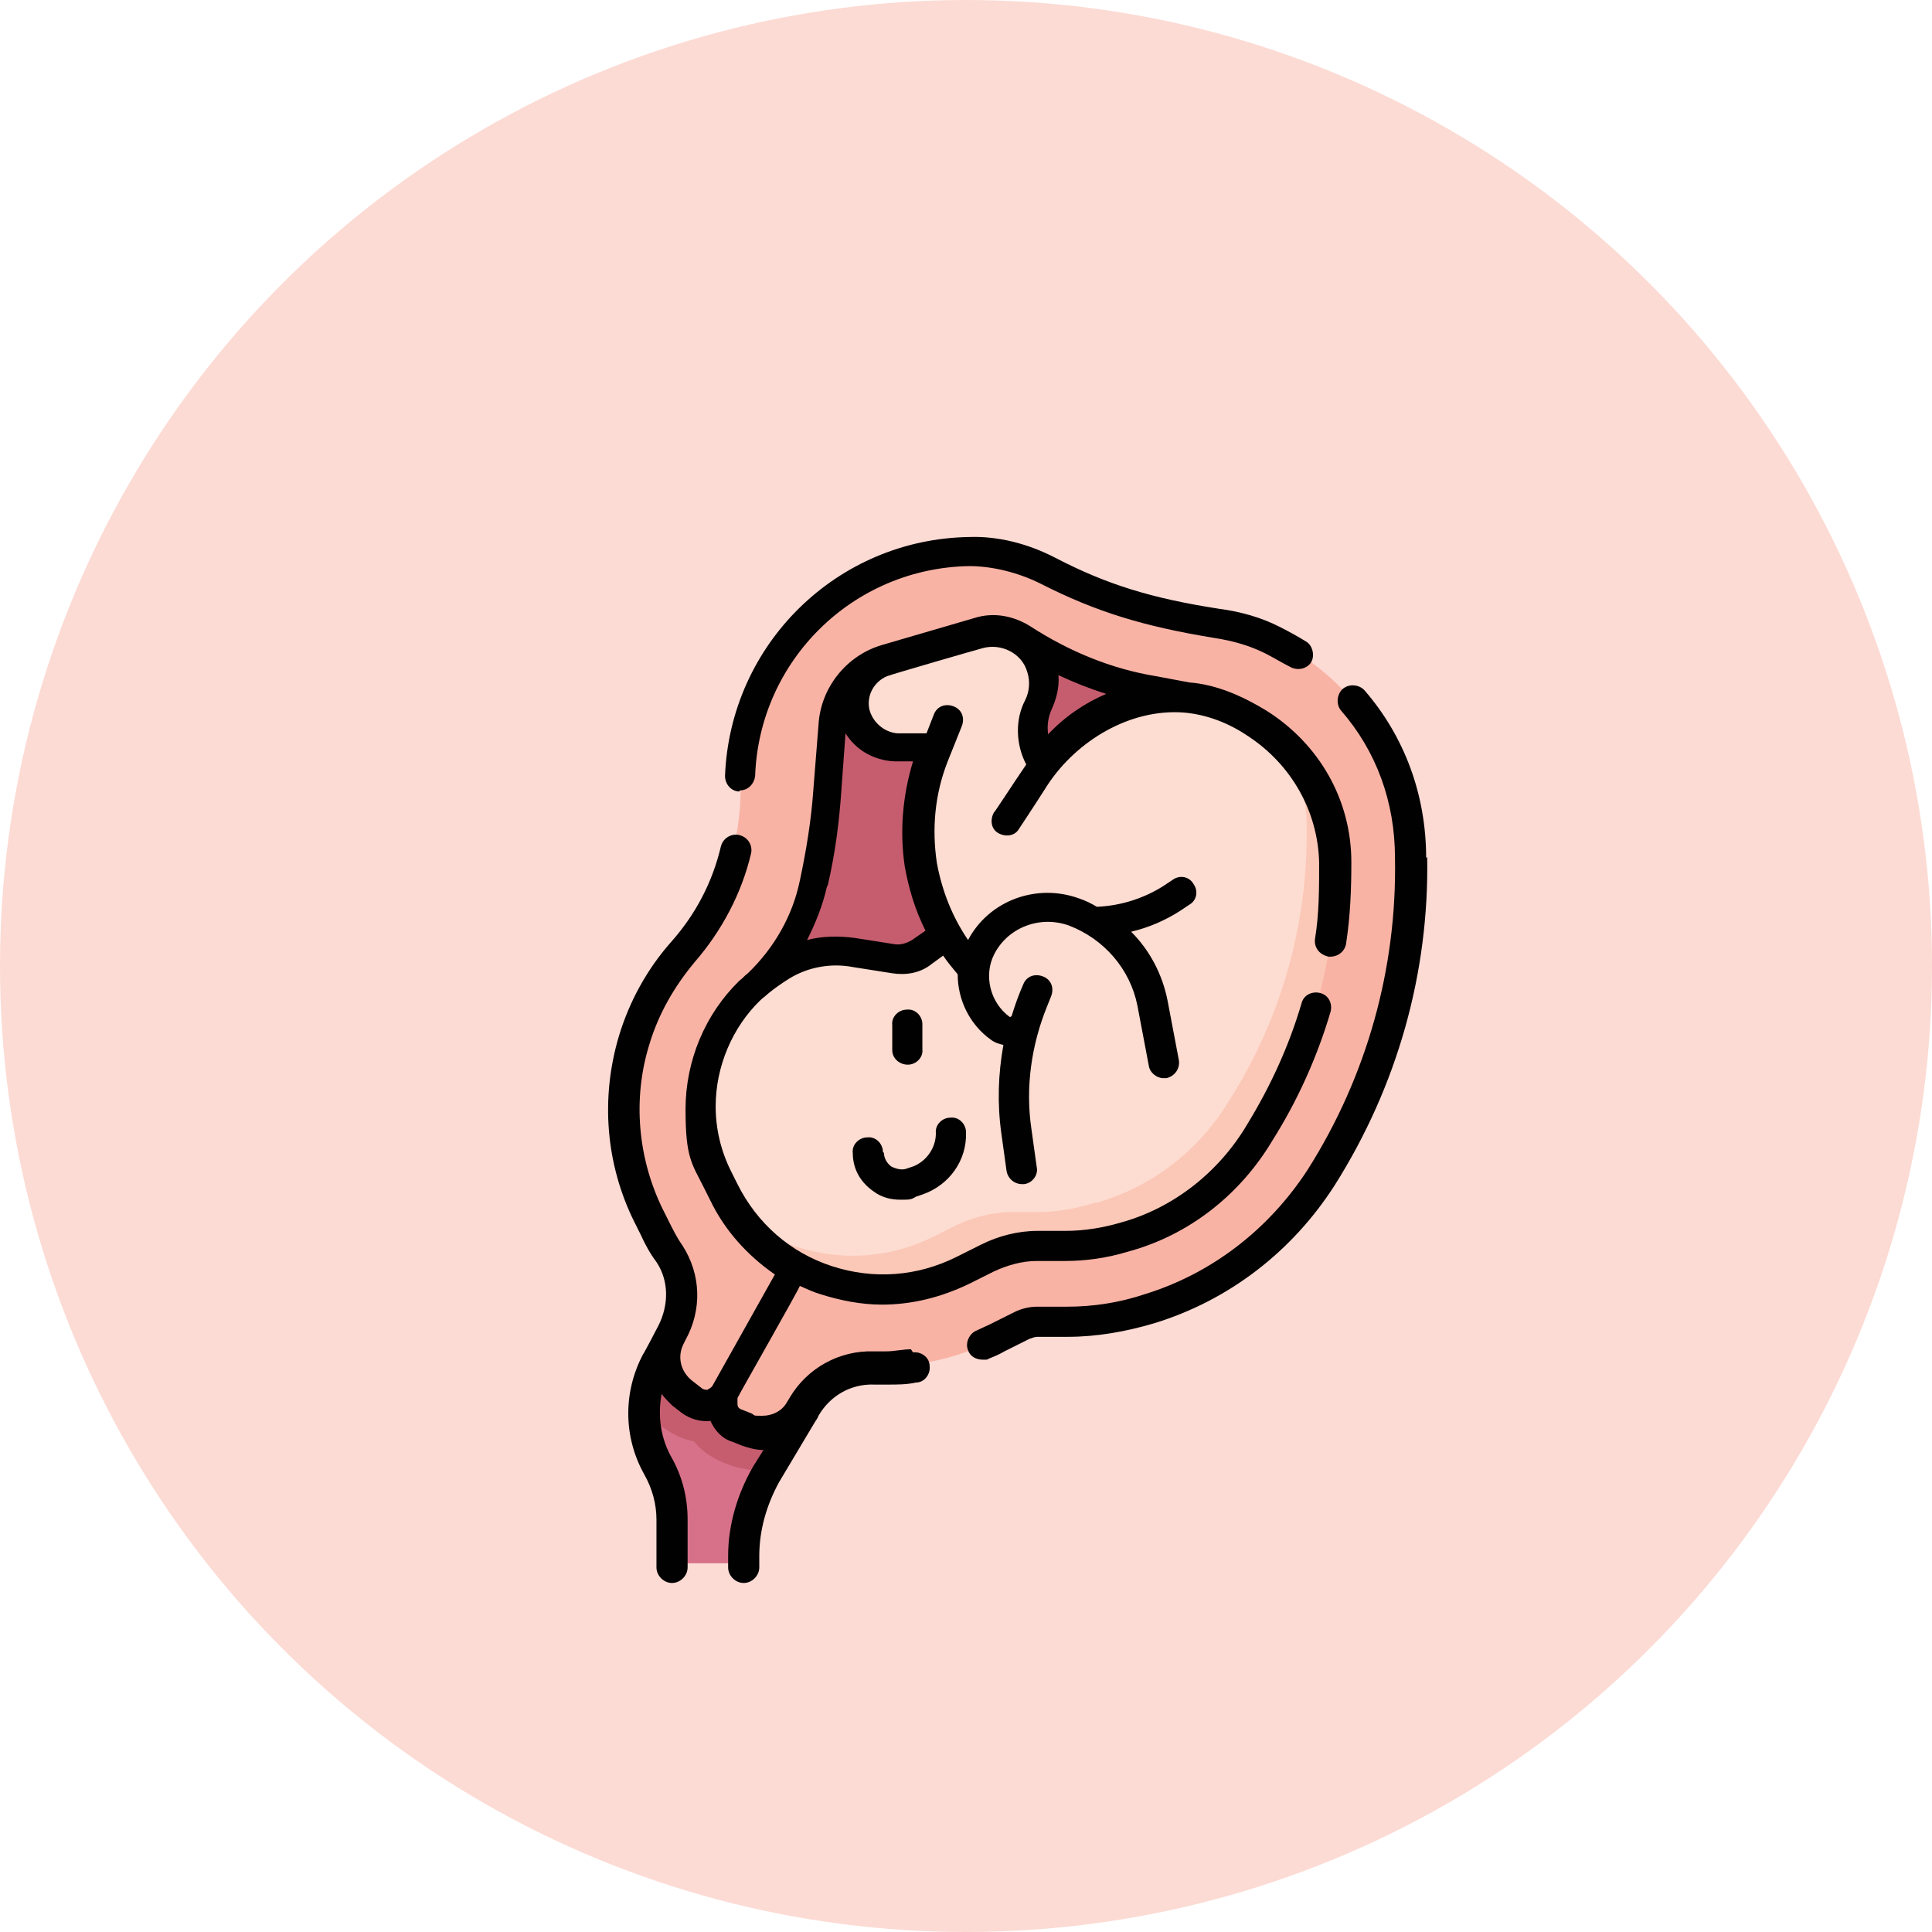
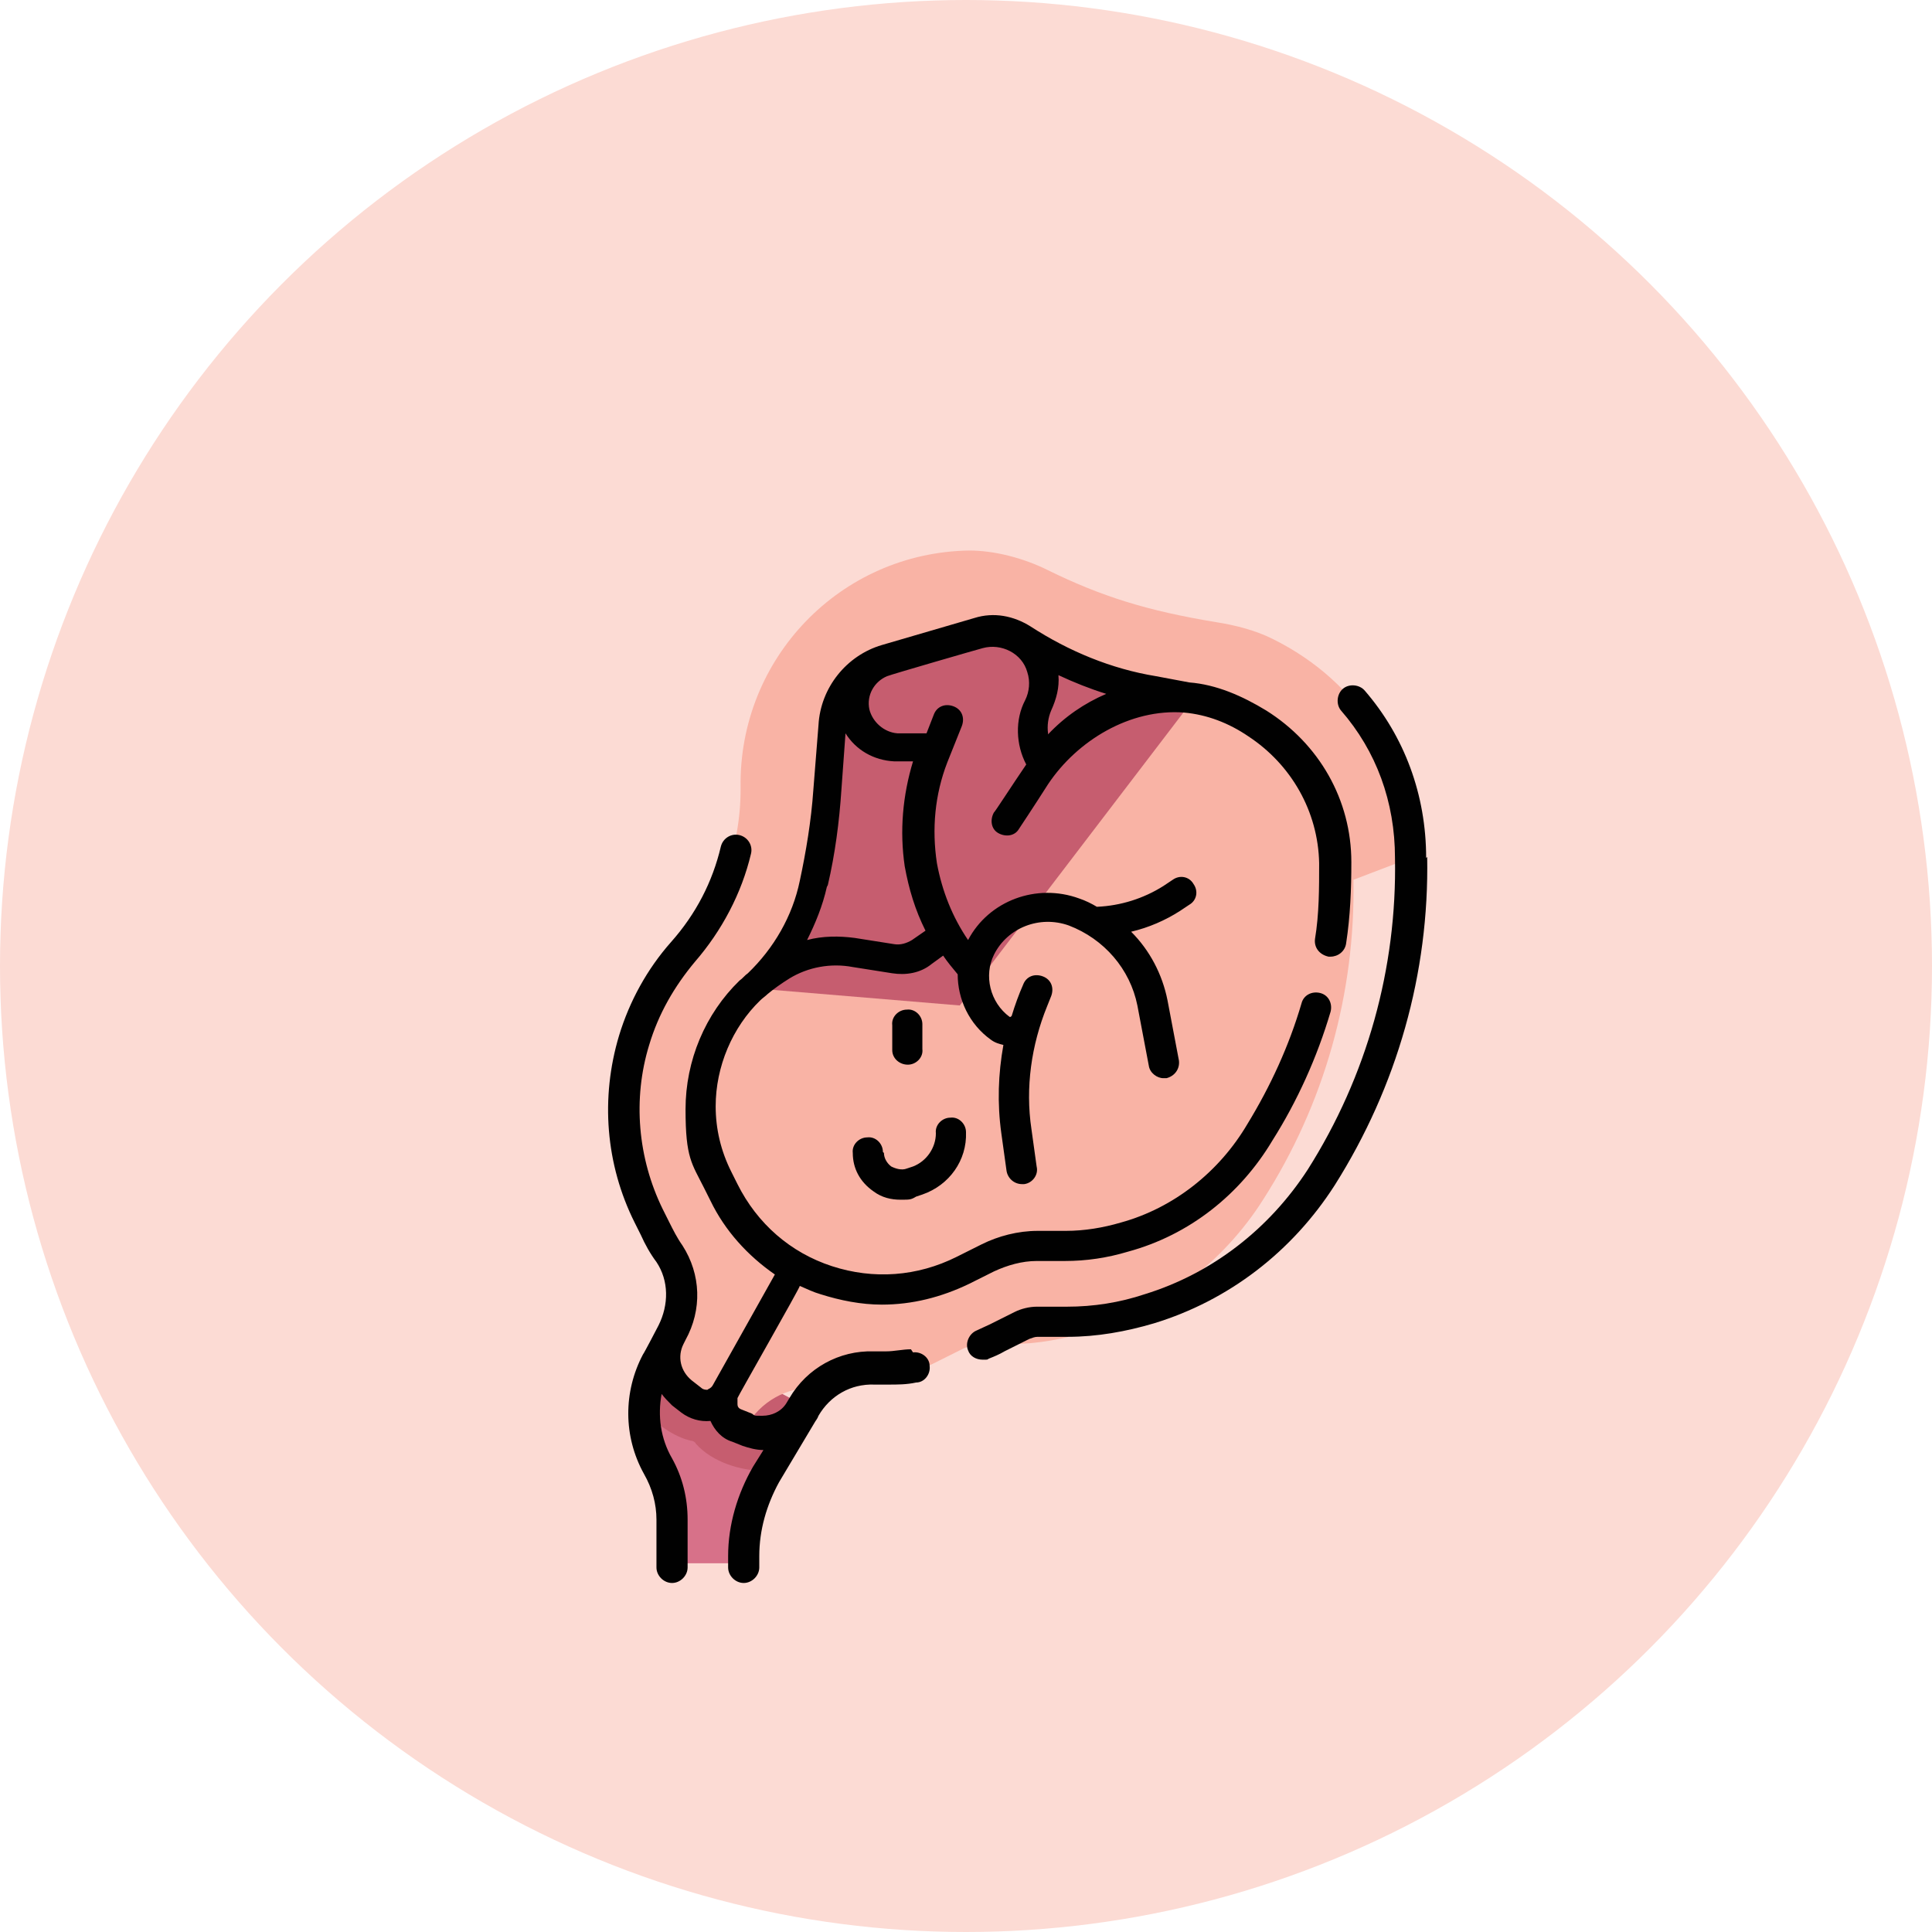
<svg xmlns="http://www.w3.org/2000/svg" version="1.1" viewBox="0 0 186 186">
  <defs>
    <style>
      .cls-1 {
        fill: #fddcd1;
      }

      .cls-2 {
        fill: #d77189;
      }

      .cls-3 {
        fill: #fcdbd4;
      }

      .cls-4 {
        fill: #c65d6f;
      }

      .cls-5 {
        fill: #010101;
      }

      .cls-6 {
        fill: #f9b3a5;
      }

      .cls-7 {
        fill: #fbc7b6;
      }
    </style>
  </defs>
  <g>
    <g id="Layer_1">
      <circle class="cls-3" cx="93" cy="93" r="93" />
      <g>
        <g>
          <path class="cls-2" d="M77.3,135.3l-3.4,2.9s-.4,3.4-.4,3.4c-1.4,2.4-2.1,5-2.1,7.8v.7c0,.2-.2.4-.4.4h-6.1c-.2,0-.4-.2-.4-.4v-4.2c0-1.8-.5-3.6-1.3-5.2-.9-1.6-1.3-3.4-1.3-5.1,0,0,1.3-2.5,2.1-4.1l.3-3.1,13,6.9Z" />
          <path class="cls-4" d="M77.3,135.3s-3.8,6.3-3.8,6.3c-2.1,0-4.9-.8-6.5-2.6-.1-.2-.3-.3-.5-.3-1.7-.4-3.3-1.6-4.7-3.1,0-1.4.4-3.5,1.2-5l1.2-2.3,13,6.9Z" />
-           <path class="cls-6" d="M135.8,82.6v-.2c-.2-8.8-4.8-16.7-13.3-20.9-1.6-.8-3.5-1.3-5.4-1.6-6.7-1.1-11.1-2.5-16.2-5-2.4-1.2-5.2-1.9-7.6-1.9-12.4.2-22.2,10.4-22,22.8v.2c0,5.6-2,11-5.7,15.3-2.1,2.4-3.7,5.3-4.7,8.5-1.7,5.6-1.2,11.6,1.4,16.9l.6,1.2c.4.8.9,1.7,1.4,2.5,1.5,2.3,1.5,5.2.2,7.6l-.2.5c-.9,1.8-.4,4,1.2,5.3l.9.7c1,.8,2.4.7,3.1-.3,0,0,0,0,0,0-.4,1.1.1,2.4,1.3,2.8l1,.4c2.1.8,4.5-.1,5.5-2.1h0c1.4-2.5,4-3.9,6.7-3.8.4,0,.8,0,1.3,0,3.7,0,7.3-.9,10.6-2.6l2.4-1.2c.5-.2,1-.4,1.5-.4h2.6c0,0,.2,0,.3,0,2.7,0,5.3-.5,7.9-1.3,6.8-2.1,12.7-6.6,16.5-12.6,5.9-9.2,8.9-19.9,8.7-30.8h0Z" />
+           <path class="cls-6" d="M135.8,82.6v-.2c-.2-8.8-4.8-16.7-13.3-20.9-1.6-.8-3.5-1.3-5.4-1.6-6.7-1.1-11.1-2.5-16.2-5-2.4-1.2-5.2-1.9-7.6-1.9-12.4.2-22.2,10.4-22,22.8v.2c0,5.6-2,11-5.7,15.3-2.1,2.4-3.7,5.3-4.7,8.5-1.7,5.6-1.2,11.6,1.4,16.9l.6,1.2c.4.8.9,1.7,1.4,2.5,1.5,2.3,1.5,5.2.2,7.6l-.2.5c-.9,1.8-.4,4,1.2,5.3l.9.7c1,.8,2.4.7,3.1-.3,0,0,0,0,0,0-.4,1.1.1,2.4,1.3,2.8l1,.4h0c1.4-2.5,4-3.9,6.7-3.8.4,0,.8,0,1.3,0,3.7,0,7.3-.9,10.6-2.6l2.4-1.2c.5-.2,1-.4,1.5-.4h2.6c0,0,.2,0,.3,0,2.7,0,5.3-.5,7.9-1.3,6.8-2.1,12.7-6.6,16.5-12.6,5.9-9.2,8.9-19.9,8.7-30.8h0Z" />
          <path class="cls-4" d="M115.4,67l-4.5-.7c-4.5-.8-8.8-2.5-12.7-5l-13.2,2c-2.8.9-4.8,3.4-5,6.3l-.5,6.3c-.2,3-.7,6-1.3,8.9-.9,4-3,7.7-6.2,10.3l20.4,1.7,22.9-30Z" />
-           <path class="cls-1" d="M91.2,89.9l-.8,1.4h-1.3s-.4.2-.4.2c-.8.6-1.8.8-2.8.6l-3.8-.6c-2.4-.4-4.9,0-7.1,1.3-7.2,4.2-9.9,13.1-6.2,20.6l.6,1.2c.4.7.8,1.4,1.2,2.1,5.3,6,13.8,8.4,21.5,4.5l2.4-1.2c1.5-.7,3-1.5,4.6-1.5h2.7c1.9,0,3.8-.3,5.7-.9.1,0,.3,0,.5-.1,5-1.5,8.3-3.5,11.1-8,.2-.3.3-.5.5-.8,4.9-7.8,8.3-16.4,8.2-25.6,0-.1,0-.2,0-.3,0-4.6-2.1-8.6-4.8-11.9-.6-.6-1.3-1.1-2.1-1.6-.2-.1-.4-.3-.7-.4-3.7-2.4-8.4-2.8-12.5-1.1,0,0-.1,0-.2,0-2.9,1.2-5.5,3.1-7.4,5.7,0,0-1.1-1.5-1.1-1.5-.2-.6.2-2.3.2-2.3,0-.7.2-1.4.5-2.1.6-1.1.7-2.5.3-3.7h0c-.8-2.7-3.5-4.2-6.1-3.4l-8.9,2.6c-2.2.6-3.5,2.8-3,5.1.4,1.9,2.1,3.4,4.1,3.4h.7s1.9-.5,1.9-.5l1.2.6-.3.7c-1.3,3.3-1.7,6.9-1.1,10.4.4,2.5,1.3,4.8,2.5,6.9h0Z" />
-           <path class="cls-7" d="M121.2,109c-.2.3-.3.5-.5.8-2.8,4.4-7.1,7.7-12.1,9.2-.2,0-.3,0-.5.1-1.8.6-3.7.8-5.7.8h-2.7c-1.7,0-3.3.4-4.8,1.2l-2.4,1.2c-7.8,3.9-17.2,1.3-21.9-5.8,5.1,4.6,12.7,5.8,19.2,2.6l2.4-1.2c1.5-.7,3.1-1.1,4.8-1.2h2.7c1.9,0,3.8-.3,5.7-.9.1,0,.3,0,.5-.1,5-1.5,9.3-4.8,12.1-9.2.2-.3.3-.5.5-.8,4.9-7.8,7.4-16.8,7.3-25.9,0-.1,0-.2,0-.3,0-3.1-1-6.1-2.6-8.6,3.4,3,5.3,7.3,5.4,11.8,0,.1,0,.2,0,.3.1,9.2-2.4,18.2-7.3,25.9h0Z" />
        </g>
        <g>
          <path class="cls-5" d="M85,110.9c0-.8-.7-1.5-1.5-1.4-.8,0-1.5.7-1.4,1.5,0,1.5.7,2.8,2,3.7.8.6,1.7.8,2.6.8s1,0,1.5-.3l.6-.2c2.6-.9,4.3-3.3,4.2-6,0-.8-.7-1.5-1.5-1.4-.8,0-1.5.7-1.4,1.5,0,1.4-.9,2.7-2.2,3.2l-.6.2c-.5.2-1.1,0-1.5-.2-.4-.3-.7-.8-.7-1.3h0Z" />
          <path class="cls-5" d="M87.4,102.5s0,0,0,0c.8,0,1.5-.7,1.4-1.5v-2.4c0-.8-.7-1.5-1.5-1.4-.8,0-1.5.7-1.4,1.5v2.4c0,.8.7,1.4,1.5,1.4h0Z" />
          <path class="cls-5" d="M137.3,82.6c0-6.1-2.1-11.7-5.9-16.1-.5-.6-1.5-.7-2.1-.2s-.7,1.5-.2,2.1c3.4,3.9,5.2,8.8,5.2,14.2.2,10.6-2.7,21-8.4,30-3.7,5.7-9.2,10-15.7,12-2.4.8-4.9,1.2-7.5,1.2h-2.9c-.7,0-1.5.2-2.1.5l-2.4,1.2c-.4.2-.9.4-1.3.6-.7.3-1.1,1.2-.8,1.9.2.6.8.9,1.4.9s.4,0,.6-.1c.5-.2,1-.4,1.5-.7l2.4-1.2c.3-.1.5-.2.8-.2.2,0,2.8,0,2.9,0,2.8,0,5.6-.5,8.3-1.3,7.2-2.2,13.3-6.9,17.4-13.3,6-9.5,9.1-20.4,8.9-31.6h0Z" />
          <path class="cls-5" d="M87.7,129.9c-.8,0-1.6.2-2.4.2-.4,0-.8,0-1.2,0-3.3-.1-6.4,1.6-8.1,4.5,0,0-.3.5-.3.5-.5.8-1.4,1.2-2.3,1.2s-.7,0-1-.2l-1-.4c-.3-.1-.4-.3-.4-.5s0-.4,0-.6c0-.1,6-10.6,6-10.8.7.3,1.3.6,2,.8,1.9.6,3.9,1,5.9,1,2.9,0,5.7-.7,8.4-2l2.4-1.2c1.3-.6,2.7-1,4.1-1h2.7c2.1,0,4.1-.3,6.1-.9,5.9-1.6,10.8-5.5,13.9-10.7,2.4-3.8,4.3-8,5.6-12.4.2-.8-.2-1.6-1-1.8-.8-.2-1.6.2-1.8,1-1.2,4.1-3,8-5.2,11.6-2.7,4.6-7.1,8.1-12.2,9.5-1.7.5-3.5.8-5.3.8h-2.7c-1.9,0-3.8.5-5.4,1.3l-2.4,1.2c-3.8,1.9-8,2.2-12,.9s-7.2-4.1-9.1-7.9l-.6-1.2c-1-2-1.5-4.1-1.5-6.3,0-3.8,1.6-7.6,4.3-10.2.2-.2.5-.4.7-.6.6-.5,1.3-1,2.1-1.5,1.8-1.1,4-1.5,6.1-1.1l3.8.6c1.3.2,2.7,0,3.8-.9l1.1-.8c.4.6.9,1.2,1.4,1.8,0,2.4,1.1,4.8,3.2,6.3.4.3.8.4,1.2.5-.5,2.8-.6,5.6-.2,8.5l.5,3.6c.1.7.7,1.3,1.5,1.3s.1,0,.2,0c.8-.1,1.4-.9,1.2-1.7l-.5-3.6c-.6-4,0-8.1,1.5-11.8l.4-1c.3-.8,0-1.6-.8-1.9-.8-.3-1.6,0-1.9.8-.4.9-.8,2-1.1,3,0,0,0,0-.1.1,0,0-.1,0-.1,0-1.9-1.4-2.5-4-1.5-6,1.3-2.6,4.4-3.8,7.2-2.8h0c3.4,1.3,5.9,4.2,6.6,7.7l1.1,5.8c.1.7.8,1.2,1.4,1.2s.2,0,.3,0c.8-.2,1.3-.9,1.2-1.7l-1.1-5.8c-.5-2.5-1.7-4.8-3.5-6.6,1.7-.4,3.3-1.1,4.7-2l.9-.6c.7-.4.9-1.3.4-2-.4-.7-1.3-.9-2-.4l-.9.6c-1.9,1.2-4.1,1.9-6.4,2-.5-.3-1.1-.6-1.7-.8h0c-4.1-1.5-8.7.2-10.7,4-1.5-2.2-2.5-4.7-3-7.4-.5-3.3-.2-6.6,1-9.7l1.4-3.5c.3-.8,0-1.6-.8-1.9-.8-.3-1.6,0-1.9.8l-.7,1.8h-2.8c-1.3-.1-2.4-1.1-2.7-2.3-.3-1.4.5-2.7,1.7-3.2.5-.2,8.8-2.6,9.2-2.7,1.8-.5,3.8.5,4.3,2.3.3.9.2,1.9-.2,2.7-1,1.9-.9,4.3.1,6.2-1.3,1.9-3.1,4.7-3.1,4.6-.4.7-.3,1.6.4,2,.7.4,1.6.3,2-.4,0,0,1.4-2.1,2.8-4.3,2.8-4.2,7.9-7.3,13.1-6.9,2.2.2,4.3,1,6.2,2.3,4.1,2.7,6.7,7.2,6.8,12.2,0,2.4,0,4.9-.4,7.3-.1.8.4,1.5,1.3,1.7,0,0,.1,0,.2,0,.7,0,1.4-.5,1.5-1.3.4-2.6.5-5.2.5-7.8,0-6-3.1-11.4-8.2-14.6-2.3-1.4-4.8-2.5-7.4-2.7l-3.2-.6c-4.3-.7-8.4-2.4-12.1-4.8-1.6-1-3.5-1.4-5.4-.8l-8.9,2.6c-3.4,1-5.9,4.1-6.1,7.7l-.5,6.3c-.2,2.9-.7,5.9-1.3,8.7-.7,3.4-2.5,6.5-5,8.9-.3.2-.5.5-.8.7-3.3,3.2-5.2,7.7-5.2,12.4s.6,5.2,1.8,7.6l.6,1.2c1.4,2.9,3.6,5.3,6.2,7.1,0,0-6,10.7-6,10.7-.2.3-.4.3-.5.4-.1,0-.4,0-.6-.2l-.9-.7c-1.1-.9-1.4-2.3-.8-3.5l.2-.4c1.6-2.9,1.5-6.3-.3-9.1-.5-.7-.9-1.5-1.3-2.3l-.6-1.2c-2.4-4.9-2.9-10.6-1.3-15.8.9-3,2.4-5.6,4.4-8,2.6-3,4.5-6.6,5.4-10.4.2-.8-.3-1.6-1.1-1.8-.8-.2-1.6.3-1.8,1.1-.8,3.4-2.4,6.5-4.8,9.2-2.3,2.6-4,5.7-5,9-1.8,6-1.3,12.4,1.5,18l.6,1.2c.4.9.9,1.8,1.5,2.6,1.2,1.8,1.2,4.1.2,6.1,0,0-1.4,2.7-1.5,2.8-1.9,3.6-1.9,7.9.1,11.5.8,1.4,1.2,2.9,1.2,4.4v4.6c0,.8.7,1.5,1.5,1.5s1.5-.7,1.5-1.5v-4.6c0-2.1-.5-4.1-1.5-5.9-1.1-1.9-1.4-4.1-1-6.2.3.4.6.7,1,1.1l.9.7c.8.6,1.8.9,2.8.8.4.9,1.1,1.7,2.1,2l1,.4c.6.2,1.3.4,2,.4l-1,1.6c-1.5,2.6-2.4,5.6-2.4,8.6v1.1c0,.8.7,1.5,1.5,1.5s1.5-.7,1.5-1.5v-1.1c0-2.5.7-4.9,1.9-7.1l3.4-5.7c.1-.2.3-.4.4-.7,1.1-1.9,3.1-3.1,5.4-3,.4,0,.8,0,1.3,0,.9,0,1.8,0,2.7-.2.8,0,1.4-.8,1.3-1.6,0-.8-.8-1.4-1.6-1.3h0ZM100.9,70.6c-.1-.7,0-1.5.3-2.2.5-1.1.8-2.2.7-3.4,1.5.7,3,1.3,4.6,1.8-2.1.9-4,2.2-5.6,3.9h0ZM79.7,85.2c.7-3,1.1-6.1,1.3-9.1l.4-5.5c1,1.6,2.7,2.6,4.7,2.7h1.8c-1,3.3-1.3,6.7-.8,10.1.4,2.2,1,4.2,2,6.2l-1.3.9c-.5.3-1.1.5-1.7.4l-3.8-.6c-1.5-.2-3.1-.2-4.6.2.8-1.6,1.5-3.3,1.9-5.1Z" />
-           <path class="cls-5" d="M71.2,76.1s0,0,0,0c.8,0,1.4-.6,1.5-1.4.4-11.1,9.4-20,20.6-20.2,2.2,0,4.7.6,6.9,1.7,5.3,2.7,9.9,4.1,16.6,5.2,2,.3,3.6.8,5,1.5.8.4,1.6.9,2.4,1.3.7.4,1.6.2,2-.4s.2-1.6-.4-2c-.8-.5-1.7-1-2.7-1.5-1.6-.8-3.5-1.4-5.8-1.7-6.4-1-10.7-2.3-15.7-4.9-2.7-1.4-5.6-2.1-8.3-2-12.7.2-23,10.3-23.5,23,0,.8.6,1.5,1.4,1.5Z" />
        </g>
      </g>
    </g>
  </g>
</svg>